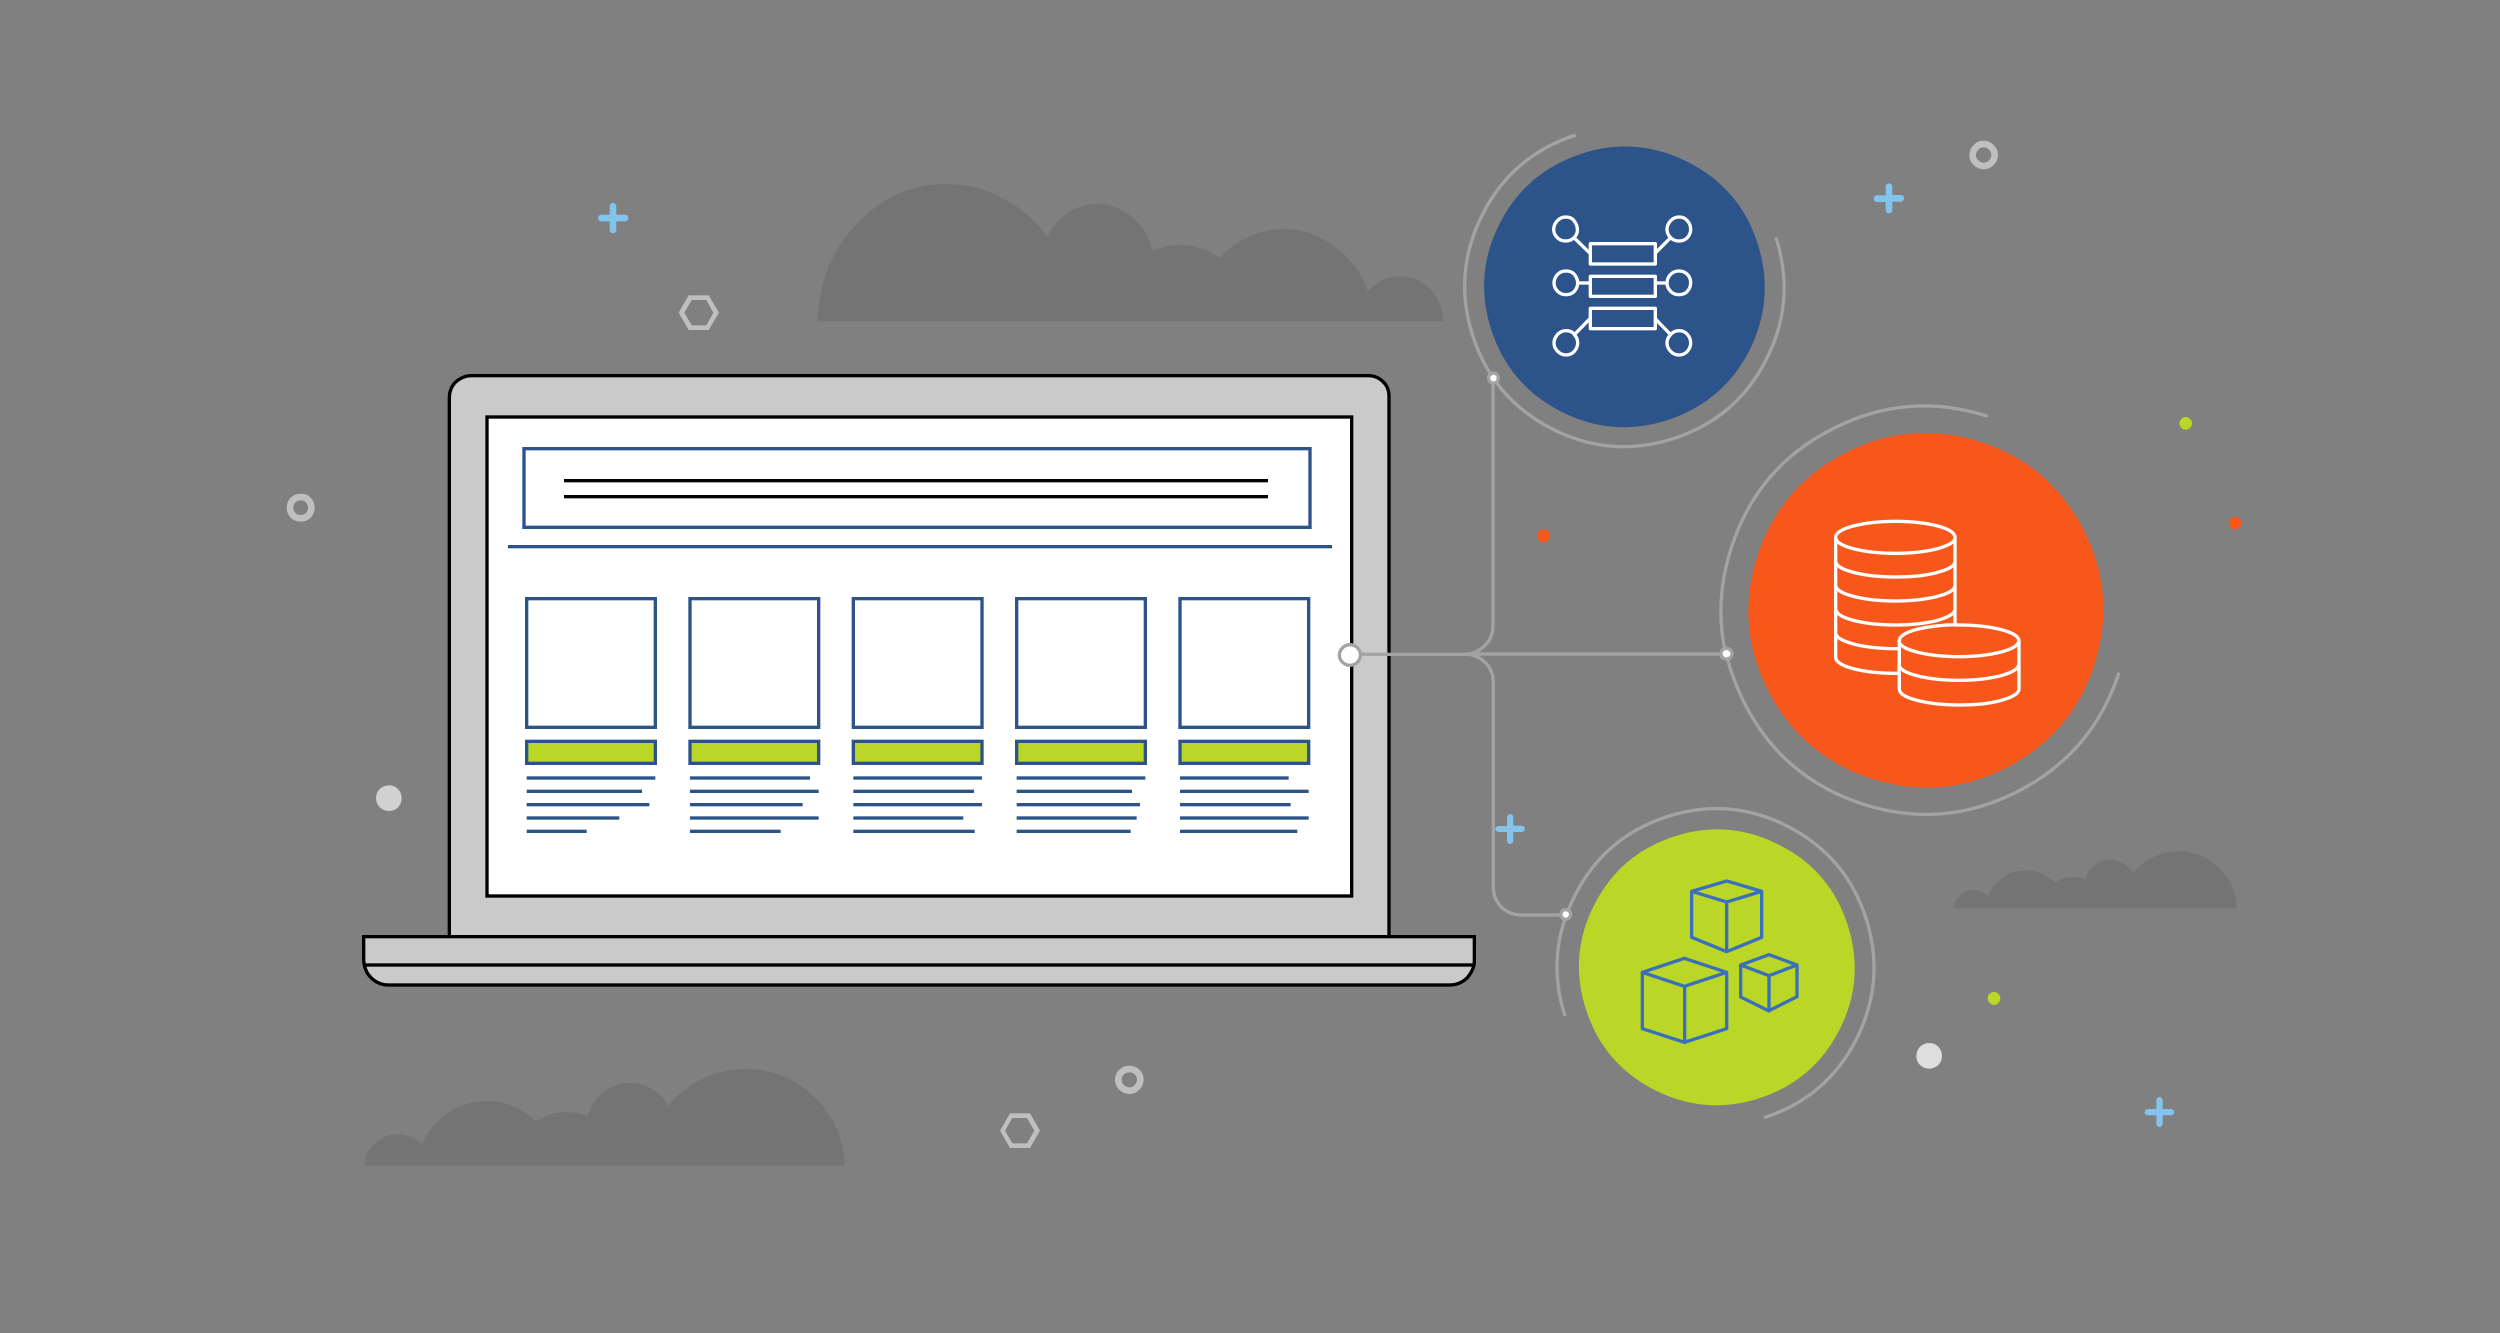
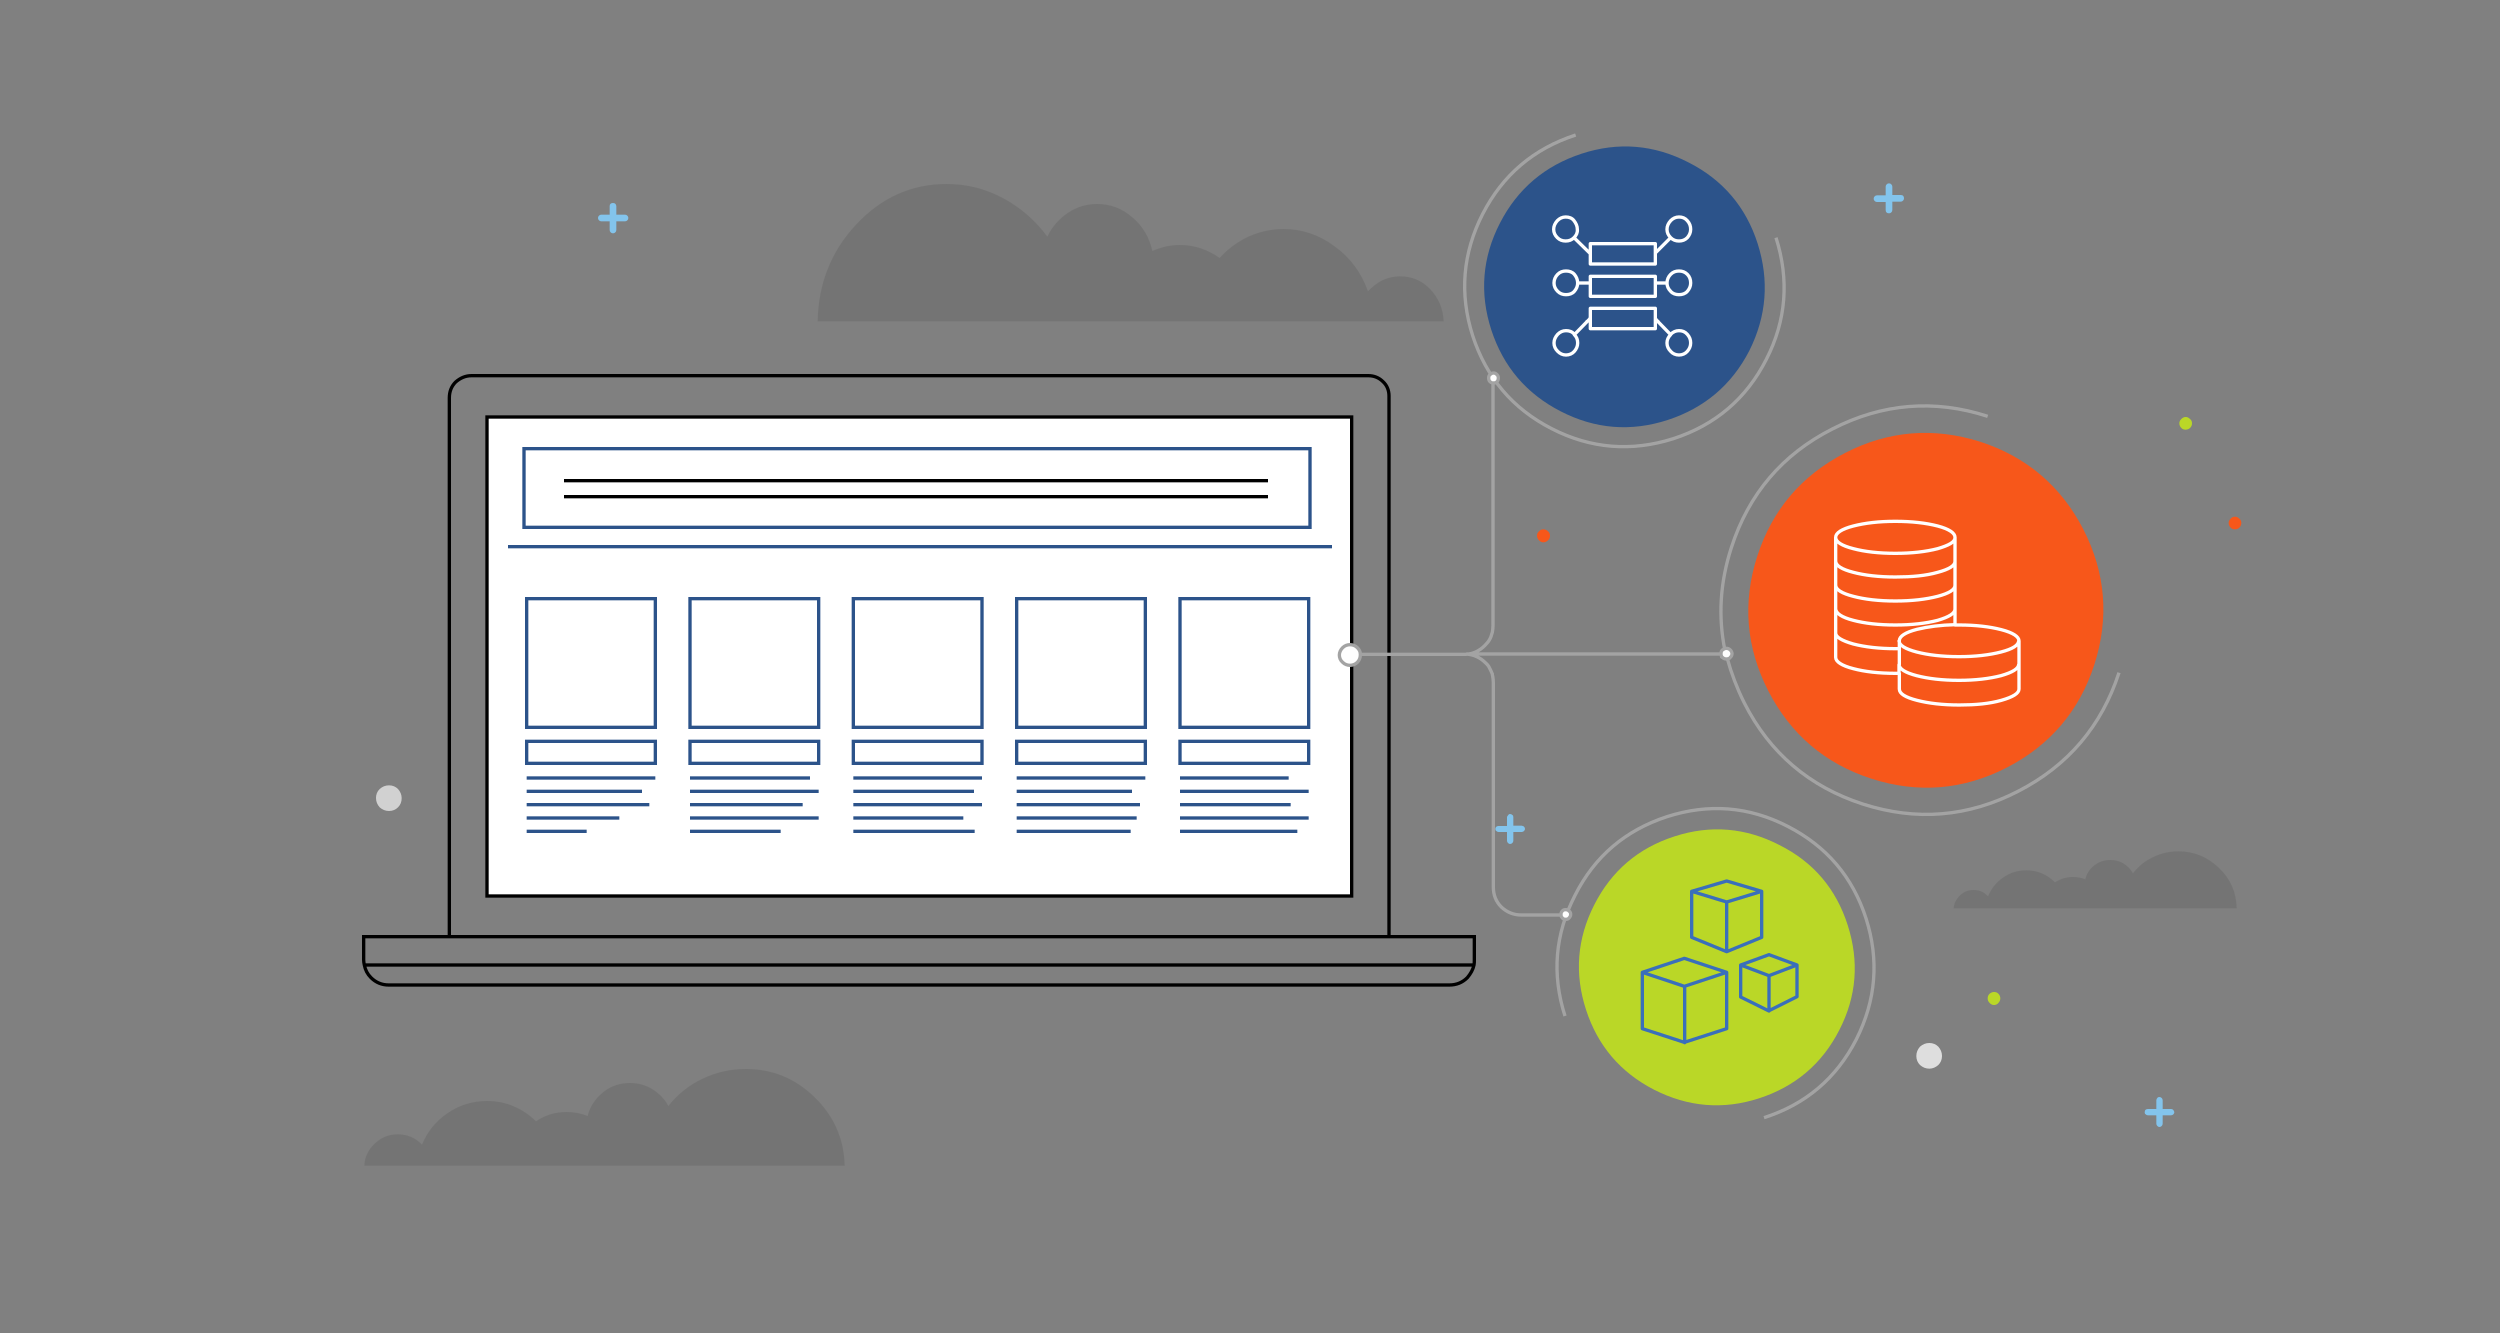
<svg xmlns="http://www.w3.org/2000/svg" version="1.1" id="Layer_sad1" x="0px" y="0px" viewBox="0 0 750 400" enable-background="new 0 0 750 400" xml:space="preserve">
  <rect x="0" y="0" width="750" height="400" fill="#808080" stroke="none" />
  <g id="clouds_bits">
    <g transform="matrix( 1, 0, 0, 1, 0,0) ">
      <g>
        <g id="Layer6_0_FILL">
          <path fill="#3D3D3D" fill-opacity="0.169" d="M671,272.4c-0.1-4.7-1.9-8.8-5.3-12c-3.4-3.3-7.5-5-12.2-5      c-2.7,0-5.3,0.6-7.7,1.8c-2.3,1.1-4.3,2.7-5.9,4.8c-0.7-1.2-1.6-2.2-2.8-2.9c-1.2-0.8-2.6-1.1-4-1.1c-1.8,0-3.3,0.5-4.8,1.6      c-1.4,1.1-2.3,2.5-2.7,4.2c-1.2-0.5-2.4-0.7-3.7-0.7c-1.9,0-3.7,0.5-5.4,1.6c-2.4-2.4-5.3-3.6-8.6-3.6c-2.6,0-4.9,0.7-7,2.2      c-2.1,1.4-3.5,3.3-4.5,5.6c-1.2-1.3-2.6-1.9-4.3-1.9c-1.6,0-2.9,0.5-4.1,1.6c-1.1,1.1-1.8,2.4-1.9,3.9H671 M146.1,330.3      c-4.3,0-8.3,1.2-11.9,3.7c-3.5,2.4-6,5.5-7.6,9.4c-2-2.1-4.4-3.1-7.3-3.1c-2.6,0-4.9,0.9-6.9,2.8c-1.9,1.8-3,4-3.1,6.6h144.1      c-0.2-8-3.2-14.9-9-20.5c-5.8-5.7-12.7-8.5-20.7-8.5c-4.6,0-9,1-13.1,3c-4,1.9-7.3,4.6-10.1,8.1c-1.1-2.1-2.7-3.7-4.7-5      c-2.1-1.3-4.4-1.9-6.8-1.9c-3,0-5.8,0.9-8.1,2.8c-2.3,1.9-3.9,4.2-4.6,7.1c-2-0.8-4.1-1.2-6.3-1.2c-3.4,0-6.4,0.9-9.2,2.8      c-1.9-1.9-4.1-3.4-6.7-4.5C151.6,330.8,148.9,330.3,146.1,330.3 M429,86.7c-2.5-2.6-5.5-3.8-9-3.8c-1.8,0-3.6,0.4-5.3,1.2      c-1.6,0.8-3,1.9-4.3,3.3c-2-5.6-5.3-10.1-9.9-13.4c-4.6-3.5-9.8-5.3-15.4-5.3c-3.7,0-7.2,0.8-10.6,2.3c-3.2,1.5-6.1,3.6-8.6,6.4      c-3.7-2.6-7.6-3.9-12-3.9c-2.8,0-5.5,0.6-8.2,1.8c-0.9-4.1-2.9-7.5-6-10.1c-3.1-2.7-6.6-4-10.6-4c-3.2,0-6.1,0.9-8.8,2.7      c-2.6,1.8-4.7,4.1-6.1,7.1c-3.6-4.9-8-8.7-13.2-11.5c-5.4-2.9-11-4.3-17-4.3c-10.5,0-19.5,4-27.1,12.1      c-7.5,8-11.4,17.7-11.6,29.1h187.8C432.9,92.4,431.5,89.3,429,86.7z" />
          <path fill="#F7571A" d="M669.2,155.6c-0.4,0.4-0.6,0.8-0.6,1.3c0,0.5,0.2,1,0.6,1.4c0.4,0.4,0.8,0.5,1.3,0.5s1-0.2,1.3-0.5      c0.4-0.4,0.6-0.9,0.6-1.4c0-0.5-0.2-1-0.6-1.3c-0.4-0.4-0.8-0.6-1.3-0.6S669.5,155.2,669.2,155.6 M461.1,160.7      c0,0.5,0.2,1,0.6,1.4c0.4,0.4,0.8,0.6,1.3,0.6c0.5,0,1-0.2,1.4-0.6c0.4-0.4,0.6-0.8,0.6-1.4c0-0.5-0.2-1-0.6-1.3      c-0.4-0.4-0.8-0.6-1.4-0.6c-0.5,0-1,0.2-1.3,0.6C461.3,159.7,461.1,160.2,461.1,160.7z" />
          <path fill="#BAD727" d="M654.4,125.7c-0.4,0.4-0.6,0.8-0.6,1.3s0.2,1,0.6,1.4c0.4,0.4,0.8,0.5,1.3,0.5s1-0.2,1.3-0.5      c0.4-0.4,0.6-0.8,0.6-1.4s-0.2-1-0.6-1.3c-0.4-0.4-0.8-0.6-1.3-0.6S654.8,125.3,654.4,125.7 M596.9,298.1      c-0.4,0.4-0.6,0.8-0.6,1.4s0.2,1,0.6,1.4c0.4,0.4,0.8,0.6,1.3,0.6s1-0.2,1.3-0.6c0.4-0.4,0.6-0.9,0.6-1.4s-0.2-1-0.6-1.4      c-0.4-0.4-0.8-0.5-1.3-0.5S597.3,297.8,596.9,298.1z" />
-           <path fill="#BFBFBF" d="M300,339.2l3,5.2h6l3-5.2l-3-5.2h-6L300,339.2 M308.1,335.4l2.2,3.8l-2.2,3.8h-4.4l-2.2-3.8l2.2-3.8      H308.1 M206.6,88.6l-3,5.2l3,5.2h6l3.1-5.2l-3.1-5.2H206.6 M205.3,93.8l2.2-3.8h4.4l2.1,3.8l-2.1,3.8h-4.4L205.3,93.8z" />
          <path fill="#D1D1D1" d="M112.8,239.4c0,1.1,0.4,2,1.1,2.8c0.8,0.7,1.7,1.1,2.8,1.1s2-0.4,2.7-1.1c0.8-0.8,1.1-1.7,1.1-2.8      c0-1-0.4-1.9-1.1-2.7c-0.7-0.7-1.6-1.1-2.7-1.1c-1.1,0-2,0.4-2.8,1.1C113.1,237.5,112.8,238.4,112.8,239.4z" />
          <path fill="#83C4EC" d="M183.9,60.9c-0.6,0-1,0.3-1,0.9v2.6h-2.5c-0.3,0-0.5,0.1-0.7,0.3c-0.2,0.2-0.3,0.4-0.3,0.7      c0,0.3,0.1,0.5,0.3,0.7c0.2,0.2,0.4,0.3,0.7,0.3h2.5v2.6c0,0.3,0.1,0.5,0.3,0.7c0.2,0.2,0.4,0.3,0.7,0.3c0.3,0,0.5-0.1,0.7-0.3      c0.2-0.2,0.3-0.4,0.3-0.7v-2.6h2.6c0.3,0,0.5-0.1,0.7-0.3c0.2-0.2,0.3-0.4,0.3-0.7c0-0.3-0.1-0.5-0.3-0.7      c-0.2-0.2-0.4-0.3-0.7-0.3h-2.6v-2.6C184.8,61.2,184.5,60.9,183.9,60.9 M452.4,244.6c-0.2,0.2-0.3,0.4-0.3,0.6v2.6h-2.5      c-0.6,0-1,0.3-1,0.9c0,0.3,0.1,0.5,0.3,0.6c0.2,0.2,0.4,0.3,0.7,0.3h2.5v2.6c0,0.3,0.1,0.5,0.3,0.7c0.2,0.2,0.4,0.3,0.6,0.3      s0.5-0.1,0.7-0.3c0.2-0.2,0.3-0.4,0.3-0.7v-2.6h2.5c0.2,0,0.5-0.1,0.7-0.3c0.2-0.2,0.3-0.4,0.3-0.6c0-0.3-0.1-0.5-0.3-0.7      c-0.2-0.2-0.4-0.2-0.7-0.3H454v-2.6c0-0.3-0.1-0.5-0.3-0.6c-0.2-0.2-0.4-0.3-0.7-0.3S452.5,244.4,452.4,244.6 M571.2,59.5      c0-0.6-0.3-1-1-1h-2.5V56c0-0.2-0.1-0.5-0.3-0.7c-0.2-0.2-0.4-0.3-0.7-0.3c-0.3,0-0.5,0.1-0.7,0.3c-0.2,0.2-0.3,0.4-0.3,0.7v2.6      h-2.6c-0.3,0-0.5,0.1-0.7,0.3c-0.2,0.2-0.3,0.4-0.3,0.7s0.1,0.5,0.3,0.7c0.2,0.2,0.4,0.3,0.7,0.3h2.6V63c0,0.6,0.3,1,1,1      c0.3,0,0.5-0.1,0.7-0.3c0.2-0.2,0.3-0.4,0.3-0.7v-2.5h2.5c0.3,0,0.5-0.1,0.7-0.3C571.1,60,571.2,59.8,571.2,59.5 M652,333      c-0.2-0.2-0.4-0.3-0.7-0.3h-2.5v-2.6c0-0.3-0.1-0.5-0.3-0.7c-0.2-0.2-0.4-0.3-0.7-0.3c-0.3,0-0.5,0.1-0.6,0.3      c-0.2,0.2-0.3,0.4-0.3,0.7v2.6h-2.5c-0.6,0-1,0.3-1,1c0,0.3,0.1,0.5,0.3,0.6c0.2,0.2,0.4,0.3,0.7,0.3h2.5v2.5      c0,0.3,0.1,0.5,0.3,0.7c0.2,0.2,0.4,0.3,0.6,0.3c0.3,0,0.5-0.1,0.7-0.3c0.2-0.2,0.3-0.4,0.3-0.7v-2.5h2.5c0.2,0,0.5-0.1,0.7-0.3      c0.2-0.2,0.3-0.4,0.3-0.6S652.2,333.3,652,333z" />
          <path fill="#DEDEDE" d="M574.9,316.8c0,1.1,0.4,2,1.1,2.7c0.8,0.7,1.7,1.1,2.8,1.1c1,0,1.9-0.4,2.7-1.1c0.7-0.7,1.1-1.6,1.1-2.7      c0-1.1-0.4-2-1.1-2.8c-0.7-0.7-1.6-1.1-2.7-1.1s-2,0.4-2.8,1.1C575.3,314.8,574.9,315.7,574.9,316.8z" />
        </g>
      </g>
      <g>
-         <path id="Layer6_0_1_STROKES" fill="none" stroke="#BFBFBF" stroke-width="2" stroke-miterlimit="10" d="M591.8,46.5     c0,0.9,0.3,1.7,1,2.3c0.6,0.6,1.4,1,2.3,1c0.9,0,1.6-0.3,2.3-1c0.6-0.6,1-1.4,1-2.3c0-0.9-0.3-1.6-1-2.3s-1.4-1-2.3-1     c-0.9,0-1.7,0.3-2.3,1C592.1,44.9,591.8,45.6,591.8,46.5z M335.5,323.9c0,0.9,0.3,1.7,1,2.3c0.6,0.6,1.4,1,2.3,1     c0.9,0,1.7-0.3,2.3-1c0.6-0.6,1-1.4,1-2.3c0-0.9-0.3-1.7-1-2.3c-0.6-0.6-1.4-0.9-2.3-0.9c-0.9,0-1.6,0.3-2.3,0.9     S335.5,322.9,335.5,323.9z M87,152.3c0,0.9,0.3,1.7,0.9,2.3c0.6,0.6,1.4,0.9,2.3,0.9c0.9,0,1.7-0.3,2.3-0.9s0.9-1.4,0.9-2.3     c0-0.9-0.3-1.6-0.9-2.3s-1.4-0.9-2.3-0.9c-0.9,0-1.6,0.3-2.3,0.9C87.3,150.6,87,151.4,87,152.3z" />
-       </g>
+         </g>
    </g>
  </g>
  <g id="laptop">
    <g transform="matrix( 1, 0, 0, 1, 0,0) ">
      <g>
        <g id="Layer5_0_FILL">
-           <path fill="#CACACA" d="M440.1,293.2c1.1-1.1,1.8-2.4,2-3.8H109.3c0.3,1.4,0.9,2.7,2,3.8c1.5,1.5,3.2,2.2,5.3,2.2h318.1      C436.9,295.4,438.6,294.7,440.1,293.2 M442.3,281h-25.6H134.8h-25.6v7c0,0.5,0.1,1,0.2,1.5h332.8c0.1-0.5,0.1-1,0.1-1.6V281       M414.9,114.4c-1.2-1.2-2.7-1.8-4.4-1.8h-269c-1.9,0-3.4,0.7-4.8,1.9c-1.3,1.3-1.9,2.9-1.9,4.8V281h281.9V118.8      C416.7,117,416.1,115.6,414.9,114.4 M405.5,125.1v143.6H146.1V125.1H405.5z" />
          <path fill="#FFFFFF" d="M405.5,268.8V125.1H146.1v143.6H405.5z" />
        </g>
      </g>
      <g>
        <path id="Layer5_0_1_STROKES" fill="none" stroke="#000000" stroke-miterlimit="10" d="M416.7,281V118.8c0-1.7-0.6-3.2-1.8-4.3     c-1.2-1.2-2.7-1.8-4.4-1.8h-269c-1.9,0-3.4,0.7-4.8,1.9c-1.3,1.3-1.9,2.9-1.9,4.8V281H416.7h25.6v6.9c0,0.6,0,1.1-0.1,1.6     c-0.3,1.4-1,2.6-2,3.8c-1.5,1.5-3.3,2.2-5.4,2.2H116.6c-2,0-3.8-0.7-5.3-2.2c-1.1-1.1-1.7-2.3-2-3.8c-0.1-0.5-0.2-1-0.2-1.5v-7     h25.6 M146.1,268.8h259.4V125.1H146.1V268.8z M109.3,289.5h332.8" />
      </g>
    </g>
  </g>
  <g id="screen">
    <g transform="matrix( 1, 0, 0, 1, 0,0) ">
      <g>
        <g id="Layer4_0_FILL">
          <path fill="#FFFFFF" d="M393,158.2v-23.6H157.2v23.6H393 M169.2,149h211.2H169.2 M169.2,144.2h211.2H169.2 M196.6,179.6H158      v38.6h38.6V179.6 M245.6,179.6H207v38.6h38.6V179.6 M294.6,179.6H256v38.6h38.6V179.6 M343.6,218.2v-38.6H305v38.6H343.6       M392.6,179.6H354v38.6h38.6V179.6z" />
-           <path fill="#BAD727" d="M245.6,229.1v-6.6H207v6.6H245.6 M294.6,229.1v-6.6H256v6.6H294.6 M158,222.4v6.6h38.6v-6.6H158       M343.6,229.1v-6.6H305v6.6H343.6 M392.6,229.1v-6.6H354v6.6H392.6z" />
        </g>
      </g>
      <g>
        <path id="Layer4_0_1_STROKES" fill="none" stroke="#2C538A" stroke-miterlimit="3" d="M157.2,134.6H393v23.6H157.2V134.6z      M354,179.6h38.6v38.6H354V179.6z M354,222.4h38.6v6.6H354V222.4z M305,222.4h38.6v6.6H305V222.4z M386.6,233.4H354 M387.2,241.4     H354 M389.2,249.4H354 M392.6,245.4H354 M392.6,237.4H354 M305,179.6h38.6v38.6H305V179.6z M256,179.6h38.6v38.6H256V179.6z      M207,179.6h38.6v38.6H207V179.6z M158,222.4h38.6v6.6H158V222.4z M256,222.4h38.6v6.6H256V222.4z M207,222.4h38.6v6.6H207V222.4     z M292.4,249.4H256 M289,245.4h-33 M292.2,237.4H256 M294.6,241.4H256 M294.6,233.4H256 M240.8,241.4H207 M234.2,249.4H207      M243,233.4h-36 M245.6,237.4H207 M245.6,245.4H207 M176,249.4h-18 M185.8,245.4H158 M194.8,241.4H158 M192.6,237.4H158      M196.6,233.4H158 M158,179.6h38.6v38.6H158V179.6z M339.2,249.4H305 M341,245.4h-36 M342,241.4h-37 M339.6,237.4H305      M343.6,233.4H305 M152.4,164h247.2" />
      </g>
      <g>
        <path id="Layer4_0_2_STROKES" fill="none" stroke="#000000" stroke-miterlimit="3" d="M169.2,149h211.2 M169.2,144.2h211.2" />
      </g>
    </g>
  </g>
  <g id="circles">
    <g transform="matrix( 1, 0, 0, 1, 0,0) ">
      <g>
        <g id="Layer3_0_FILL">
          <path fill="#BAD727" d="M478.3,271.4c-5.2,10.2-6,20.7-2.5,31.5c3.5,10.8,10.3,18.8,20.4,24c10.2,5.2,20.7,6.1,31.5,2.6      c10.8-3.5,18.9-10.3,24.1-20.5c5.2-10.1,6-20.6,2.5-31.5s-10.3-18.9-20.5-24c-10.1-5.2-20.6-6.1-31.4-2.6      C491.5,254.4,483.5,261.2,478.3,271.4z" />
          <path fill="#F7571A" d="M553.5,135.9c-13,6.7-21.8,17-26.3,30.9s-3.4,27.4,3.3,40.5c6.7,13,17,21.8,30.9,26.3      c14,4.5,27.5,3.4,40.6-3.3c13-6.7,21.8-17,26.3-30.9c4.5-14,3.4-27.5-3.3-40.6c-6.7-13-17.1-21.8-31-26.3      C580,128.1,566.5,129.2,553.5,135.9z" />
          <path fill="#2C538A" d="M527.3,73.1c-3.5-11-10.5-19.2-20.8-24.4c-10.3-5.3-21-6.2-32-2.6c-11,3.6-19.2,10.5-24.5,20.8      c-5.3,10.3-6.2,21-2.6,32.1c3.6,11,10.5,19.1,20.8,24.4c10.3,5.3,21,6.2,32.1,2.6c11-3.6,19.2-10.5,24.5-20.8      C530,94.8,530.8,84.1,527.3,73.1z" />
        </g>
      </g>
      <g>
        <path id="Layer3_0_1_STROKES" fill="none" stroke="#A3A3A3" stroke-miterlimit="10" d="M596.3,124.9c-16-5.2-31.6-3.9-46.6,3.8     c-15,7.6-25.1,19.5-30.3,35.6c-3.4,10.5-4,20.8-1.9,30.9 M532.8,71.3c4,12.6,3.1,24.8-2.9,36.5c-6,11.8-15.3,19.7-27.9,23.8     c-12.6,4-24.8,3-36.5-3c-11.7-6-19.6-15.3-23.7-27.9c-4-12.6-3-24.7,3-36.5c6-11.7,15.3-19.6,27.9-23.7 M469.5,304.8     c-4-12.5-3-24.5,3-36.2c5.9-11.7,15.1-19.5,27.6-23.6c12.5-4,24.5-3.1,36.2,2.9c11.7,6,19.5,15.2,23.5,27.6     c4,12.5,3,24.6-2.9,36.3c-6,11.7-15.2,19.5-27.7,23.5 M518.2,197.6c1.2,4.4,2.9,8.9,5.1,13.3c7.6,15,19.5,25.1,35.5,30.3     c16.1,5.2,31.6,3.9,46.6-3.8c15-7.7,25.1-19.6,30.3-35.6" />
      </g>
    </g>
  </g>
  <g id="connectors">
    <g transform="matrix( 1, 0, 0, 1, 0,0) ">
      <g>
        <g id="Layer2_0_FILL">
          <path fill="#FEFEFE" d="M449.1,112.6c-0.3-0.3-0.6-0.5-1-0.5c-0.4,0-0.8,0.2-1.1,0.5c-0.3,0.3-0.4,0.6-0.4,1      c0,0.4,0.1,0.8,0.4,1.1c0.2,0.2,0.5,0.4,0.9,0.4c0,0,0.1,0,0.1,0c0.4,0,0.7-0.1,1-0.4c0.3-0.3,0.4-0.7,0.4-1.1      C449.5,113.2,449.4,112.8,449.1,112.6 M468.3,274.4c0,0.1,0,0.1,0,0.1c0,0.4,0.2,0.7,0.4,0.9c0.3,0.3,0.6,0.4,1,0.4      c0.4,0,0.8-0.1,1-0.4c0.3-0.3,0.5-0.6,0.5-1.1c0-0.4-0.1-0.7-0.5-1c-0.3-0.3-0.6-0.4-1-0.4c-0.4,0-0.8,0.1-1,0.4      C468.4,273.7,468.3,274,468.3,274.4 M402.9,194.3c-0.6,0.6-1,1.4-1,2.2s0.3,1.6,1,2.2c0.6,0.6,1.4,0.9,2.2,0.9      c0.8,0,1.6-0.3,2.2-0.9c0.6-0.6,0.9-1.4,0.9-2.2c0-0.1,0-0.1,0-0.2c0-0.8-0.3-1.4-0.9-2c-0.6-0.6-1.4-0.9-2.2-0.9      C404.2,193.4,403.5,193.7,402.9,194.3 M516.3,196.1c0,0.1,0,0.1,0,0.2c0,0.1,0,0.3,0.1,0.4l0.1,0.3c0,0,0,0.1,0,0.1      c0,0,0.1,0.1,0.2,0.1c0.3,0.3,0.7,0.5,1.2,0.5c0.3,0,0.5-0.1,0.7-0.1c0.2-0.1,0.4-0.2,0.5-0.4c0.3-0.3,0.5-0.6,0.5-1.1      c0-0.4-0.2-0.8-0.5-1.1c-0.3-0.3-0.7-0.5-1.2-0.5c-0.4,0-0.8,0.2-1.2,0.5C516.5,195.3,516.3,195.7,516.3,196.1L516.3,196.1z" />
        </g>
      </g>
      <g>
        <path id="Layer2_0_1_STROKES" fill="none" stroke="#A3A3A3" stroke-miterlimit="10" d="M517.9,194.5c-0.4,0-0.8,0.2-1.2,0.5     c-0.3,0.3-0.4,0.7-0.4,1.1v0c0,0.1,0,0.1,0,0.2c0,0.1,0,0.3,0.1,0.4l0.1,0.3c0,0,0,0.1,0,0.1c0,0,0.1,0.1,0.2,0.1     c0.3,0.3,0.7,0.5,1.2,0.5c0.3,0,0.5-0.1,0.7-0.1c0.2-0.1,0.4-0.2,0.5-0.4c0.3-0.3,0.5-0.6,0.5-1.1c0-0.4-0.2-0.8-0.5-1.1     C518.8,194.7,518.4,194.5,517.9,194.5z M408.1,196.3c0-0.8-0.3-1.4-0.9-2c-0.6-0.6-1.4-0.9-2.2-0.9c-0.8,0-1.6,0.3-2.2,0.9     c-0.6,0.6-1,1.4-1,2.2s0.3,1.6,1,2.2c0.6,0.6,1.4,0.9,2.2,0.9c0.8,0,1.6-0.3,2.2-0.9c0.6-0.6,0.9-1.4,0.9-2.2     C408.1,196.4,408.1,196.4,408.1,196.3h31.6c2.2-0.1,4.1-1,5.7-2.6c0.3-0.3,0.6-0.7,1-1.1c0.5-0.7,0.9-1.4,1.1-2.3     c0.1-0.2,0.1-0.4,0.2-0.6c0.1-0.6,0.2-1.3,0.2-2v-72.8c-0.4,0-0.7-0.2-0.9-0.4c-0.3-0.3-0.4-0.7-0.4-1.1c0-0.4,0.1-0.8,0.4-1     c0.3-0.3,0.6-0.5,1.1-0.5c0.4,0,0.7,0.2,1,0.5c0.3,0.3,0.4,0.6,0.4,1c0,0.4-0.1,0.8-0.4,1.1c-0.3,0.3-0.6,0.4-1,0.4     c-0.1,0-0.1,0-0.1,0 M468.3,274.5h-11.9c-2.3,0-4.3-0.8-6-2.4c-1.6-1.6-2.4-3.6-2.4-6v-61.3c0-0.7-0.1-1.4-0.2-2     c-0.1-0.2-0.1-0.4-0.1-0.6c-0.3-0.8-0.7-1.5-1.1-2.3c-0.3-0.4-0.6-0.8-1-1.1c-1.6-1.6-3.5-2.4-5.7-2.6h76.5 M468.3,274.5     c0,0.4,0.2,0.7,0.4,0.9c0.3,0.3,0.6,0.4,1,0.4c0.4,0,0.8-0.1,1-0.4c0.3-0.3,0.5-0.6,0.5-1.1c0-0.4-0.1-0.7-0.5-1     c-0.3-0.3-0.6-0.4-1-0.4c-0.4,0-0.8,0.1-1,0.4c-0.3,0.3-0.4,0.6-0.4,1C468.3,274.5,468.3,274.5,468.3,274.5z" />
      </g>
    </g>
  </g>
  <g id="icons">
    <g transform="matrix( 1, 0, 0, 1, 0,0) ">
      <g>
        <path id="Layer1_0_1_STROKES" fill="none" stroke="#FFFFFF" stroke-linecap="round" stroke-linejoin="round" d="M550.7,161.2     c0-1.3,1.8-2.5,5.3-3.4c3.5-0.9,7.7-1.4,12.6-1.4c5,0,9.2,0.5,12.7,1.4c3.4,0.9,5.2,2.1,5.2,3.4v0.1v7.1v7.2v7.1v4.8     c0.4,0,0.8,0,1.3,0c4.9,0,9.1,0.5,12.6,1.4c3.5,0.9,5.3,2.1,5.3,3.4v0.1v7.2v7.1c0,1.3-1.8,2.4-5.3,3.4c-3.5,1-7.7,1.4-12.6,1.4     c-5,0-9.2-0.5-12.7-1.4c-3.5-0.9-5.3-2-5.3-3.4v-4.7h-1.2c-5,0-9.2-0.5-12.6-1.4c-3.5-0.9-5.3-2.1-5.3-3.4v-7.1v-7.2v-7.1v-7.2     V161.2L550.7,161.2z M586.5,161.3c0,1.3-1.8,2.3-5.2,3.3c-3.5,0.9-7.7,1.4-12.7,1.4c-5,0-9.2-0.5-12.6-1.4     c-3.5-0.9-5.2-2-5.3-3.3 M586.5,168.4c0,1.3-1.8,2.4-5.2,3.3c-3.5,1-7.7,1.4-12.7,1.4c-5,0-9.2-0.5-12.6-1.4     c-3.5-0.9-5.2-2-5.3-3.3 M586.5,182.7c0,1.3-1.8,2.4-5.2,3.4c-3.5,0.9-7.7,1.4-12.7,1.4c-5,0-9.2-0.5-12.6-1.4     c-3.5-0.9-5.2-2.1-5.3-3.4 M550.7,189.9c0,1.2,1.8,2.3,5.3,3.3c3.5,0.9,7.7,1.4,12.6,1.4h1.2v-2.3v-0.1c0-1.3,1.8-2.5,5.3-3.4     c3.3-0.8,7.1-1.3,11.5-1.4 M586.5,175.6c0,1.3-1.8,2.4-5.2,3.3c-3.5,0.9-7.7,1.4-12.7,1.4c-5,0-9.2-0.5-12.6-1.4     c-3.5-0.9-5.2-2-5.3-3.3 M605.6,192.3c-0.1,1.3-1.8,2.4-5.3,3.3c-3.5,0.9-7.7,1.4-12.6,1.4c-5,0-9.2-0.5-12.7-1.4     c-3.4-0.9-5.2-2-5.3-3.3 M605.6,199.4c-0.1,1.2-1.8,2.3-5.3,3.3c-3.5,0.9-7.7,1.4-12.6,1.4c-5,0-9.2-0.5-12.7-1.4     c-3.4-0.9-5.2-2-5.3-3.3v2.4 M569.8,199.4v-4.9 M472.2,71.3c-0.7,0.7-1.5,1-2.5,1c-1,0-1.8-0.3-2.5-1c-0.7-0.7-1.1-1.5-1.1-2.5     c0-1,0.4-1.8,1.1-2.6c0.7-0.7,1.5-1.1,2.5-1.1c1,0,1.9,0.3,2.5,1.1s1,1.6,1,2.6C473.3,69.8,472.9,70.6,472.2,71.3L472.2,71.3     l4.9,4.8v-3h19.5v2.8l4.6-4.6l0,0c-0.7-0.7-1.1-1.5-1.1-2.5c0-1,0.4-1.8,1.1-2.6c0.7-0.7,1.5-1.1,2.5-1.1c1,0,1.8,0.3,2.5,1.1     s1,1.6,1,2.6c0,1-0.4,1.8-1,2.5c-0.7,0.7-1.5,1-2.5,1s-1.8-0.3-2.5-1 M496.6,75.9v3.3h-19.5v-3 M473.3,84.9c0,1-0.4,1.8-1,2.5     s-1.5,1-2.5,1c-1,0-1.8-0.3-2.5-1c-0.7-0.7-1.1-1.5-1.1-2.5c0-1,0.4-1.9,1.1-2.6c0.7-0.7,1.5-1,2.5-1c1,0,1.9,0.3,2.5,1     S473.3,83.9,473.3,84.9h3.8v-2h19.5v2h3.5c0-1,0.4-1.9,1.1-2.6c0.7-0.7,1.5-1,2.5-1c1,0,1.8,0.3,2.5,1s1,1.6,1,2.6     c0,1-0.4,1.8-1,2.5s-1.5,1-2.5,1c-1,0-1.9-0.3-2.5-1c-0.7-0.7-1.1-1.5-1.1-2.5 M496.6,95.6v3h-19.5v-3.2 M476,96.6l-3.7,3.8     c0.7,0.7,1,1.5,1,2.5c0,1-0.4,1.8-1,2.5s-1.5,1.1-2.5,1.1c-1,0-1.8-0.4-2.5-1.1c-0.7-0.7-1.1-1.5-1.1-2.5c0-1,0.4-1.8,1.1-2.6     c0.7-0.7,1.5-1.1,2.5-1.1c1,0,1.9,0.3,2.5,1.1l0,0.1 M477.1,95.4v-2.9h19.5v3 M497.5,96.6l3.7,3.8v-0.1c0.7-0.7,1.5-1.1,2.5-1.1     c1,0,1.8,0.3,2.5,1.1s1,1.6,1,2.6c0,1-0.4,1.8-1,2.5s-1.5,1.1-2.5,1.1c-1,0-1.9-0.4-2.5-1.1c-0.7-0.7-1.1-1.5-1.1-2.5     c0-1,0.4-1.8,1.1-2.5 M496.6,84.9v4h-19.5v-4" />
      </g>
      <g>
        <path id="Layer1_0_2_STROKES" fill="none" stroke="#FFFFFF" stroke-miterlimit="10" d="M476,96.6l1.1-1.1 M497.5,96.6l-0.9-1" />
      </g>
      <g>
        <path id="Layer1_0_3_STROKES" fill="none" stroke="#3A6FBB" stroke-linecap="round" stroke-linejoin="round" d="M528.5,267.4     l-10.5-3.1l-10.5,3.1l10.5,3.2L528.5,267.4v13.8l-10.5,4.3l-10.5-4.3v-13.8 M518,291.7l-12.7-4.2l-12.6,4.2l12.6,4.2L518,291.7     v16.9l-12.7,4.1l-12.6-4.1v-16.9 M518,270.6v14.8 M539.1,289.5l-8.4,3.2v10.5l8.4-4.2V289.5l-8.4-3.1l-8.5,3.1l8.5,3.2      M522.2,289.5v9.6l8.5,4.2 M505.4,295.9v16.9" />
      </g>
    </g>
  </g>
</svg>